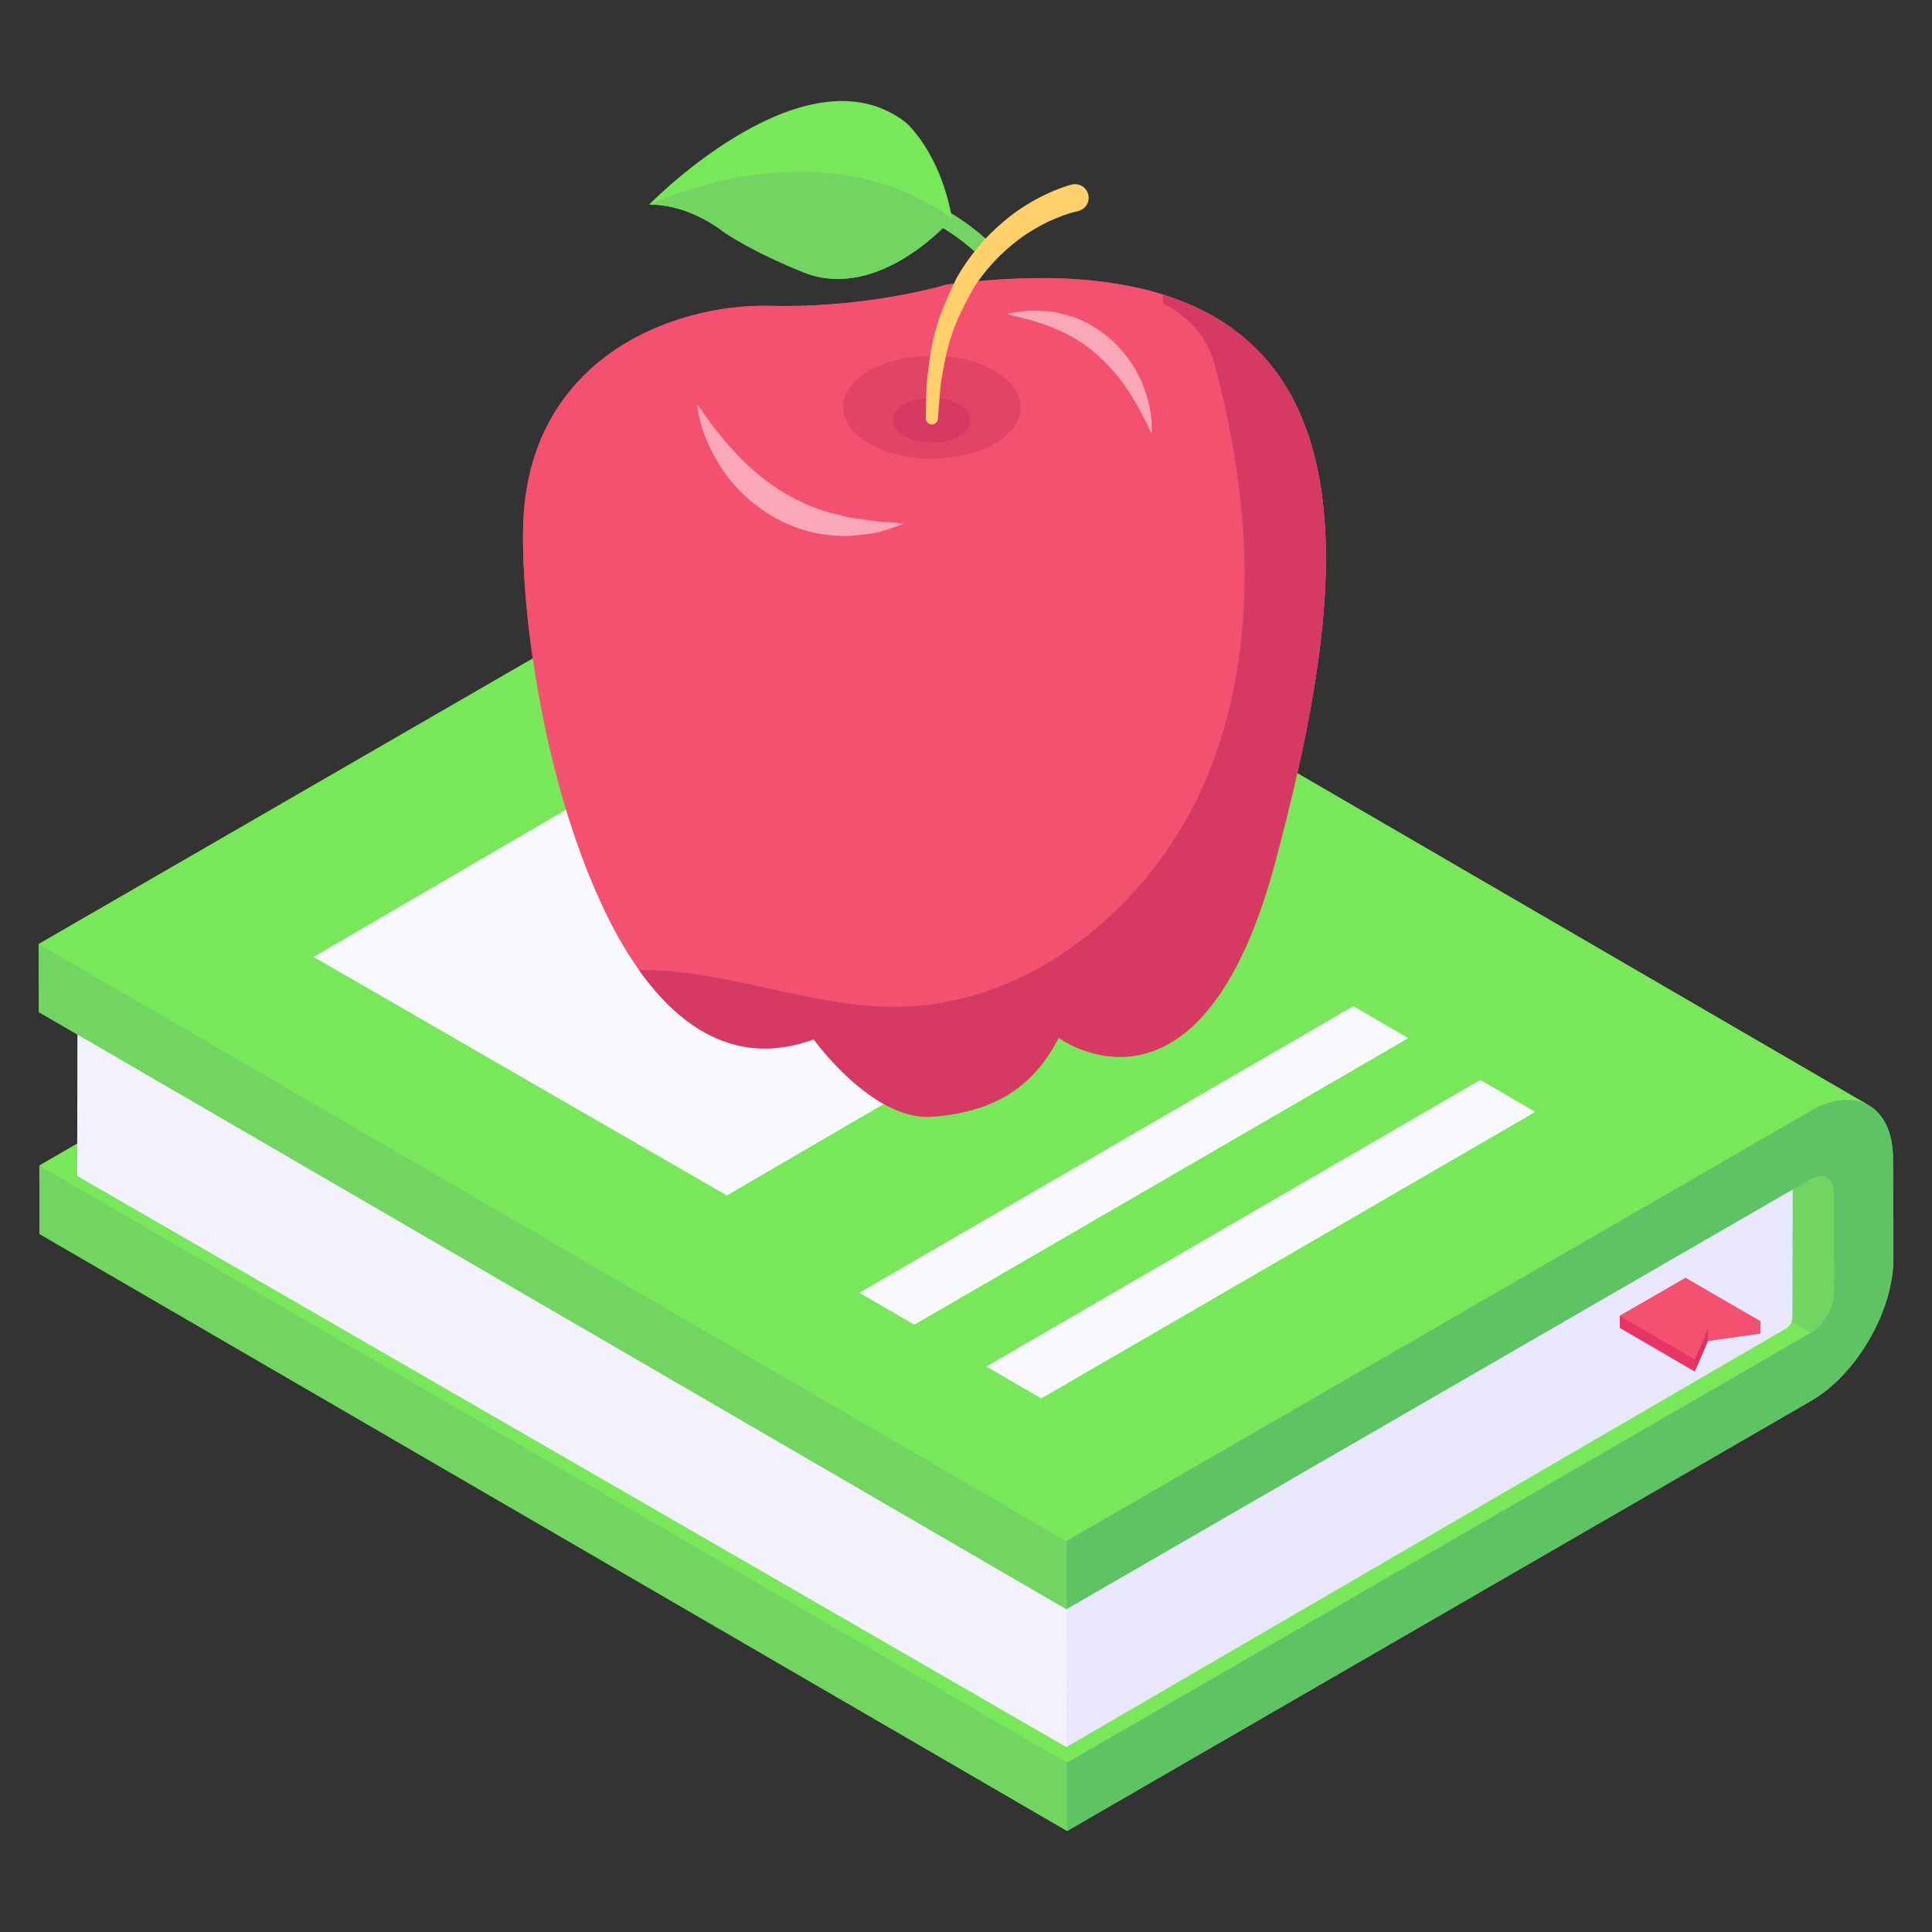
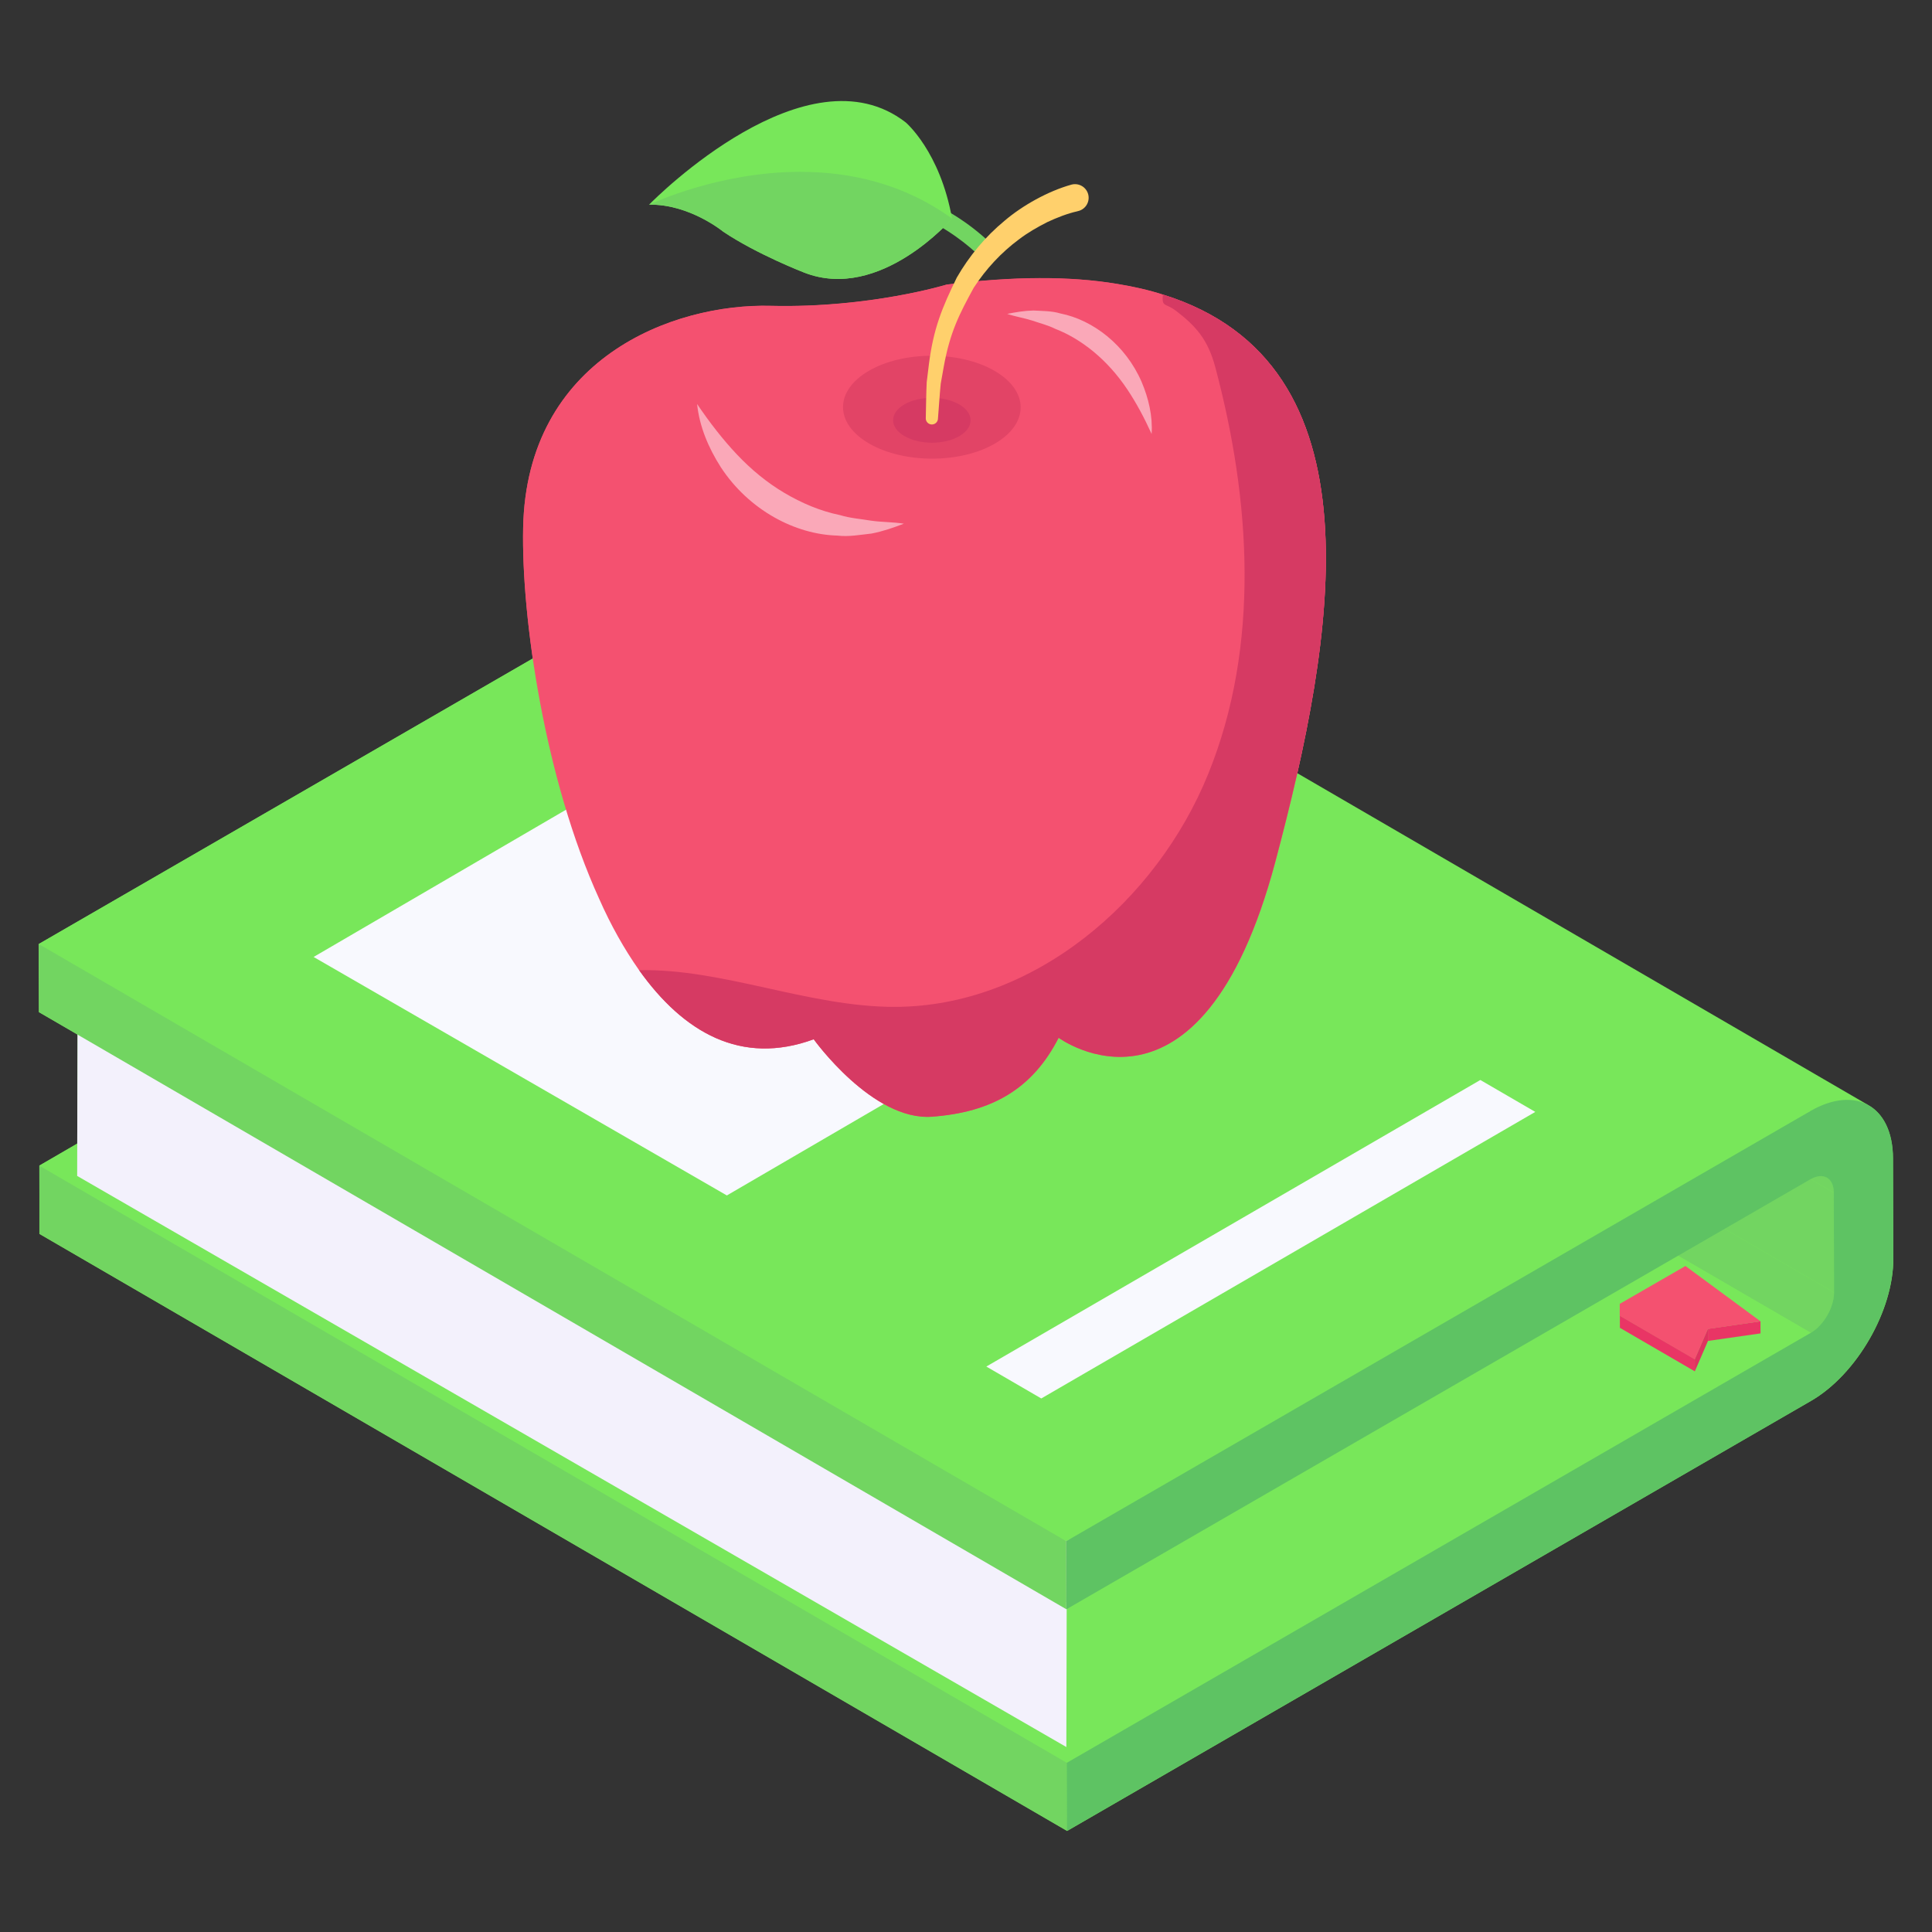
<svg xmlns="http://www.w3.org/2000/svg" id="Layer_1" enable-background="new 0 0 50 50" height="512" viewBox="0 0 50 50" width="512">
  <rect x="0" y="0" width="50" height="50" fill="#333333" stroke="none" />
  <g id="_x39_3">
    <g>
      <g>
        <path d="m33.009 22.294c-1.94 7.27-5.61 4.56-5.61 4.56-.68 1.33-1.73 1.93-3.28 2.04-1.54.12-3.06-2-3.06-2-1.88.69-3.37-.18-4.52-1.79-.38-.54-.73-1.16-1.03-1.84-1.41-3.09-2.02-7.28-1.97-9.61.09-4.37 3.86-5.81 6.42-5.74 2.55.06 4.54-.55 4.54-.55 1.74-.22 3.19-.22 4.4-.02.43.07.83.16 1.2.28 5.71 1.78 4.46 8.83 2.91 14.67z" fill="#f45170" />
      </g>
    </g>
    <g>
      <g>
        <g>
          <g>
            <g>
              <g>
                <path d="m48.999 32.564c.01 1.35-.95 3.01-2.13 3.69l-19.25 11.13-26.6-15.45v-1.77l.98-.57.01-2.82-1-.58-.01-1.76 19.26-11.13c.59-.34 1.13-.38 1.52-.15l26.51 15.41.08.04c-.02-.01-.03-.02-.05-.02.41.21.67.7.67 1.4z" fill="#78e75a" />
              </g>
            </g>
          </g>
        </g>
      </g>
      <g>
        <g>
          <path d="m47.466 33.45-26.592-15.454c.001.383-.269.851-.603 1.044l26.592 15.454c.333-.192.604-.661.603-1.044z" fill="#72d561" />
        </g>
        <g>
          <path d="m47.459 30.866-26.592-15.454.007 2.584 26.592 15.454z" fill="#72d561" />
        </g>
        <g>
          <path d="m47.282 30.478-26.592-15.454c.109.063.176.197.177.388l26.592 15.454c-.001-.19-.068-.325-.177-.388z" fill="#72d561" />
        </g>
        <g>
-           <path d="m48.369 28.609-26.592-15.454c-.389-.226-.928-.195-1.521.148l26.592 15.454c.594-.343 1.132-.374 1.521-.148z" fill="#78e75a" />
-         </g>
+           </g>
        <g>
          <path d="m46.864 34.494-26.592-15.454-19.254 11.128c10.598 6.398 22.583 14.182 26.576 15.831 6.547-2.822 12.979-6.923 19.27-11.505z" fill="#78e75a" />
        </g>
        <g>
          <path d="m27.61 45.622-26.592-15.454.005 1.763 26.592 15.454z" fill="#72d561" />
        </g>
        <g>
          <g enable-background="new">
            <g>
              <g>
-                 <path d="m27.598 45.214 18.614-10.826c.108-.063.175-.178.175-.304l.008-3.236c0-.136-.147-.221-.265-.153l-18.523 10.773c-.862.664-.773 1.975-.009 3.745z" fill="#e9e7fc" />
-               </g>
+                 </g>
            </g>
            <g>
              <g>
                <path d="m27.607 41.468 18.789-10.927-25.6-14.78-18.789 10.927z" fill="#c4c2c0" />
              </g>
            </g>
            <g>
              <g>
                <path d="m2.006 26.688-.009 3.745 25.6 14.78.009-3.745z" fill="#f3f1fc" />
              </g>
            </g>
          </g>
        </g>
        <g>
          <path d="m27.593 39.885.005 1.763 19.254-11.128c.333-.192.605-.037.606.346l.007 2.584c.001.383-.269.851-.603 1.044l-19.254 11.128.005 1.763 19.254-11.128c1.179-.681 2.136-2.338 2.132-3.693l-.007-2.584c-.004-1.356-.967-1.904-2.146-1.223-6.296 2.874-12.731 6.7-19.254 11.128z" fill="#5ec363" />
        </g>
        <g>
          <path d="m27.593 39.885c-5.387-4.329-15.801-9.847-26.592-15.454l.005 1.763 26.592 15.454z" fill="#72d561" />
        </g>
        <g>
          <path d="m46.848 28.757-26.592-15.454-19.254 11.128 26.592 15.454z" fill="#78e75a" />
        </g>
        <g>
          <g enable-background="new">
            <g>
              <g>
                <path d="m44.201 34.391.001.312 1.36-.195-.001-.312z" fill="#e93565" />
              </g>
            </g>
            <g>
              <g enable-background="new">
                <g>
                  <g>
-                     <path d="m45.559 34.194v.31l-1.36.2-.34.79-1.94-1.13v-.31l1.7-.98z" fill="#f45170" />
+                     <path d="m45.559 34.194l-1.36.2-.34.79-1.94-1.13v-.31l1.7-.98z" fill="#f45170" />
                  </g>
                </g>
              </g>
            </g>
            <g>
              <g>
                <path d="m43.861 35.178.001.312.34-.787-.001-.312z" fill="#df3260" />
              </g>
            </g>
            <g>
              <g>
                <path d="m41.922 34.052.001.312 1.938 1.126-.001-.312z" fill="#e93565" />
              </g>
            </g>
            <g>
              <g>
                <path d="m41.922 34.052 1.938 1.126.34-.787 1.36-.195-1.938-1.126z" fill="#f45170" />
              </g>
            </g>
          </g>
        </g>
        <g>
          <g>
            <path d="m32.131 23.176-13.32 7.762-10.695-6.172 13.32-7.77z" fill="#f8f9fe" />
          </g>
          <g>
            <g>
              <g>
                <path d="m25.526 35.366 1.422.826 12.785-7.416-1.422-.826z" fill="#f8f9fe" />
              </g>
            </g>
            <g>
              <g>
-                 <path d="m22.241 33.457 1.422.826 12.785-7.416-1.422-.826z" fill="#f8f9fe" />
-               </g>
+                 </g>
            </g>
          </g>
        </g>
      </g>
      <g>
        <g>
          <g>
            <g>
              <g>
                <g>
                  <path d="m25.336 6.614c-.582-.552-1.122-.816-1.128-.819l.19-.395c.024.012.605.293 1.24.896z" fill="#72d561" />
                </g>
              </g>
            </g>
            <g>
              <g>
                <path d="m24.639 5.657s-1.86 2.16-3.82 1.4c0 0-1.22-.47-2.1-1.06 0 0-.87-.72-1.92-.7.17-.18 4.1-4.1 6.64-2.13 0 0 .89.75 1.2 2.49z" fill="#78e75a" />
              </g>
            </g>
            <g>
              <g>
                <path d="m24.639 5.657s-1.86 2.16-3.82 1.4c0 0-1.22-.47-2.1-1.06 0 0-.88-.72-1.92-.7.13-.06 1.84-.85 3.91-.85 1.27 0 2.66.29 3.93 1.21z" fill="#72d561" />
              </g>
            </g>
            <g>
              <g>
                <path d="m33.009 22.297c-1.94 7.27-5.61 4.56-5.61 4.56-.68 1.33-1.73 1.93-3.28 2.04-1.54.12-3.06-2-3.06-2-1.88.69-3.37-.18-4.52-1.79-.38-.54-.73-1.16-1.03-1.84-1.41-3.09-2.02-7.28-1.97-9.61.09-4.37 3.86-5.81 6.42-5.74 2.55.06 4.54-.55 4.54-.55 1.74-.22 3.19-.22 4.4-.02.43.07.83.16 1.2.28 5.71 1.78 4.46 8.83 2.91 14.67z" fill="#f45170" />
              </g>
            </g>
            <g>
              <g>
                <path d="m25.736 9.596c.901.52.905 1.364.011 1.884-.894.52-2.35.52-3.252 0-.9-.52-.904-1.363-.009-1.883.894-.52 2.35-.52 3.251-.001z" fill="#e24466" />
              </g>
            </g>
            <g>
              <g>
                <path d="m24.823 10.465c.393.227.395.595.005.822-.39.227-1.025.227-1.419 0-.393-.227-.394-.595-.004-.821s1.025-.227 1.418-0z" fill="#d63a63" />
              </g>
            </g>
            <g>
              <g>
                <path d="m27.875 5.47c-.238.052-.522.161-.773.279-.253.129-.502.271-.729.444-.46.34-.856.767-1.173 1.254-.373.681-.614 1.149-.776 2.044l-.078.439c-.03.296-.046.595-.071.894l-.001.017c-.007.087-.083.151-.17.144-.084-.007-.147-.078-.145-.161.008-.31.009-.621.024-.932l.057-.465c.118-.927.34-1.461.722-2.244.319-.555.737-1.058 1.236-1.47.464-.395 1.123-.765 1.728-.934.188-.052.383.058.435.245.052.188-.058.383-.245.435-.006.002-.012.003-.018.004z" fill="#ffd06c" />
              </g>
            </g>
            <g>
              <g>
                <path d="m33.006 22.294c-1.937 7.275-5.609 4.564-5.609 4.564-.677 1.326-1.731 1.926-3.274 2.043-1.543.115-3.064-2.005-3.064-2.005-1.88.688-3.374-.179-4.519-1.788 2.181-.045 4.394.955 6.625.95 3.573-.009 6.763-2.72 8.105-6.032 1.344-3.313 1.102-7.08.179-10.533-.186-.69-.482-1.043-1.02-1.453-.276-.21-.364-.075-.335-.419 5.716 1.781 4.467 8.834 2.912 14.671z" fill="#d63a63" />
              </g>
            </g>
            <g opacity=".5">
              <g>
                <path d="m18.041 10.456c.325.479.662.915 1.032 1.307.37.391.778.727 1.223.991.445.263.926.471 1.448.578.257.079.527.097.801.143.275.04.553.032.847.078-.267.102-.547.2-.835.255-.29.031-.588.089-.886.053-1.092-.029-2.288-.658-3.016-1.769-.32-.5-.554-1.054-.614-1.635z" fill="#fff" />
              </g>
            </g>
            <g opacity=".5">
              <g>
                <path d="m29.803 11.229c-.188-.414-.392-.797-.627-1.149-.524-.786-1.203-1.312-1.862-1.568-.189-.095-.395-.145-.601-.216-.208-.067-.425-.098-.646-.173.221-.044.45-.083.681-.087.229.014.467.008.694.076.842.167 1.686.812 2.102 1.769.182.429.29.889.26 1.348z" fill="#fff" />
              </g>
            </g>
          </g>
        </g>
      </g>
    </g>
  </g>
</svg>